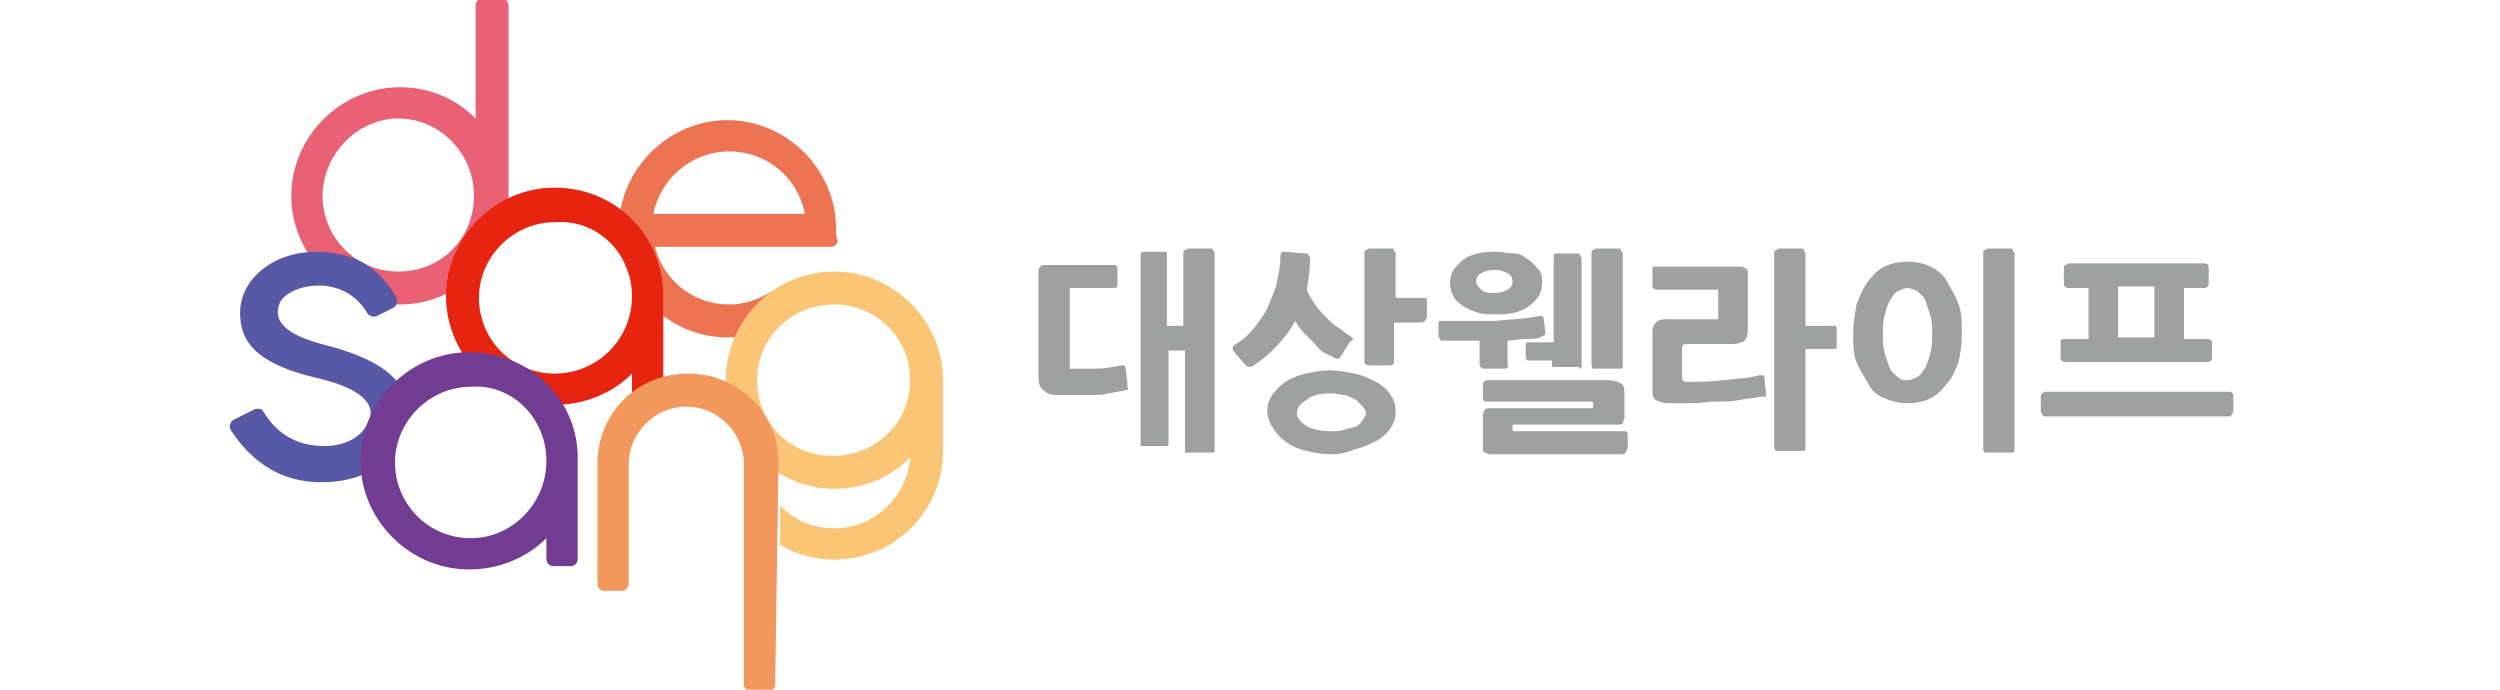
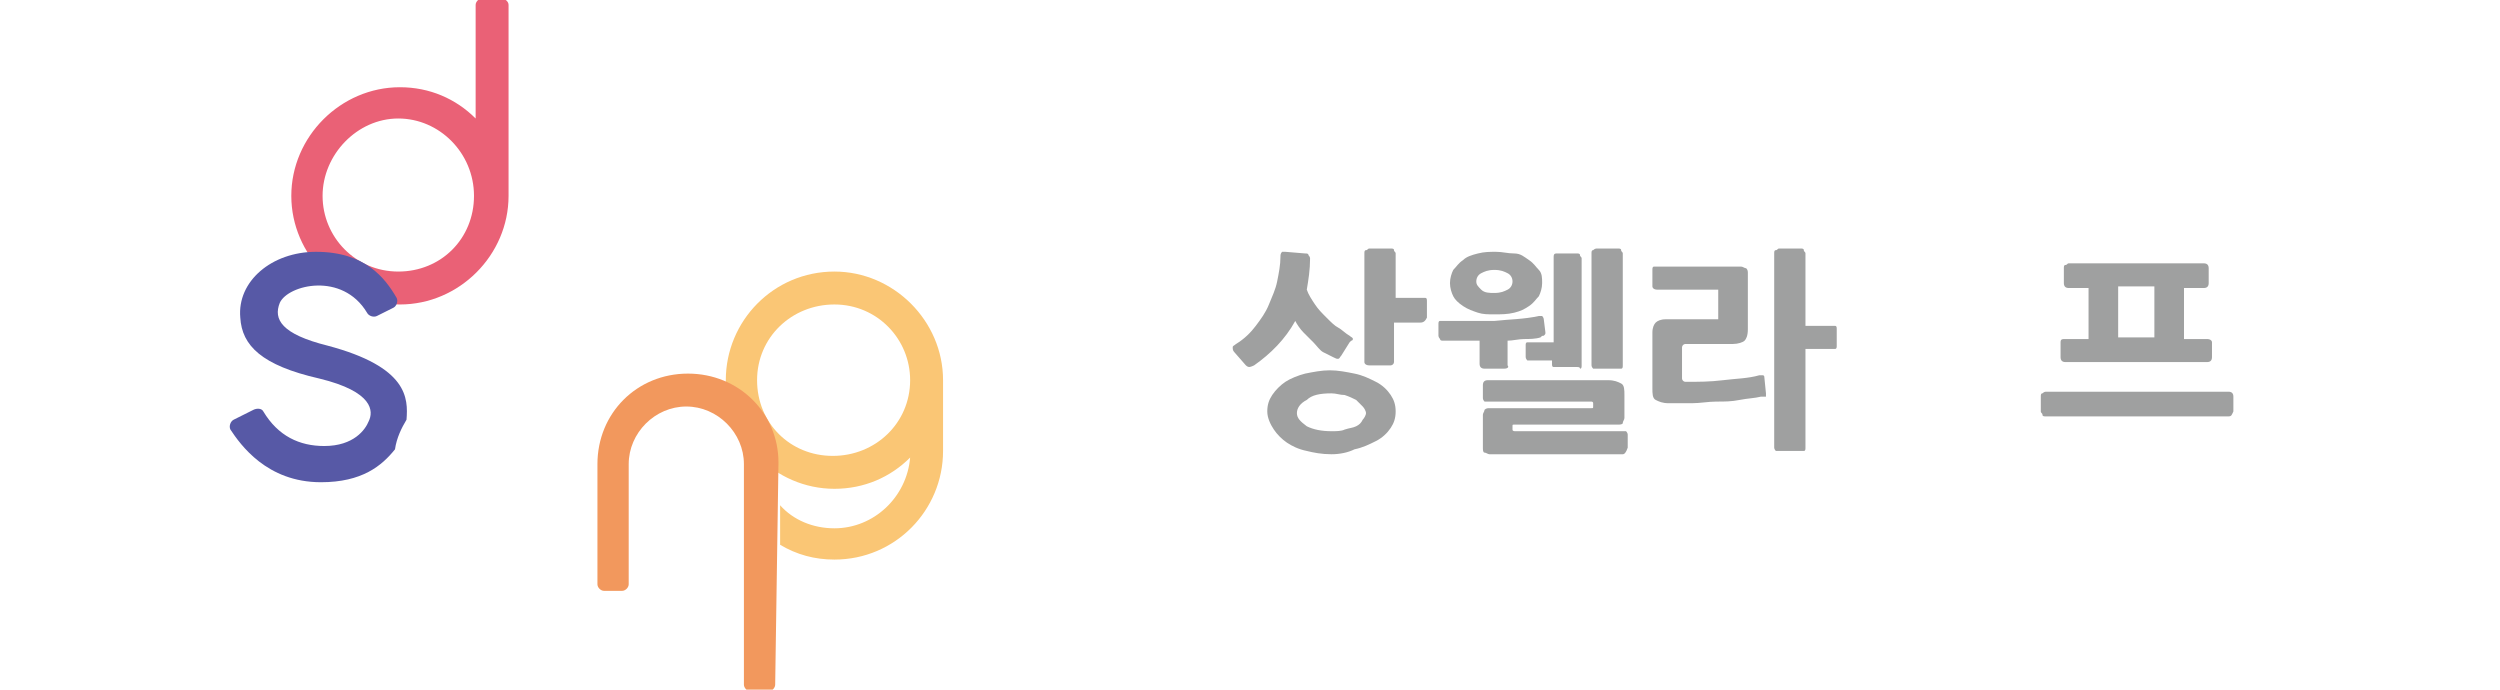
<svg xmlns="http://www.w3.org/2000/svg" version="1.1" id="레이어_1" x="0px" y="0px" viewBox="0 0 151.9 41.9" style="enable-background:new 0 0 151.9 41.9;" xml:space="preserve">
  <style type="text/css">
	.st0{fill:#ED7453;}
	.st1{fill:#FAC675;}
	.st2{fill:#EA6176;}
	.st3{fill:#5759A6;}
	.st4{fill:#E72410;}
	.st5{fill:#F2985D;}
	.st6{fill:#733C93;}
	.st7{fill:#9FA0A0;}
</style>
  <g>
    <g>
      <g>
-         <path class="st0" d="M50.8,13.9c0-3.6-3-6.6-6.6-6.6s-6.6,3-6.6,6.6c0,3.6,3,6.6,6.6,6.6c1.4,0,2.7-0.4,3.8-1.2l-1.1-1.6     c-0.8,0.5-1.7,0.8-2.6,0.8c-2.2,0-4-1.5-4.5-3.5h10.7c0.2,0,0.4-0.2,0.4-0.4C50.8,14.4,50.8,14.2,50.8,13.9z M39.7,13     c0.4-2.1,2.3-3.8,4.6-3.8s4.2,1.6,4.6,3.8H39.7z" />
        <path class="st1" d="M50.7,16.5c-3.7,0-6.6,3-6.6,6.6c0,3.6,3,6.6,6.6,6.6c1.8,0,3.4-0.7,4.6-1.9c-0.2,2.4-2.2,4.3-4.6,4.3     c-1.3,0-2.5-0.5-3.3-1.4v2.4c1,0.6,2.1,0.9,3.3,0.9c3.7,0,6.6-3,6.6-6.6v-4.3l0,0C57.3,19.5,54.3,16.5,50.7,16.5z M55.3,23.1     c0,2.6-2.1,4.6-4.7,4.6S46,25.7,46,23.1s2.1-4.6,4.7-4.6S55.3,20.6,55.3,23.1L55.3,23.1z" />
        <path class="st2" d="M30.4-0.1h-1.1c-0.2,0-0.4,0.2-0.4,0.4v6.9c-1.2-1.2-2.8-1.9-4.6-1.9c-3.6,0-6.6,3-6.6,6.6s3,6.6,6.6,6.6     s6.6-3,6.6-6.6l0,0V0.3C30.9,0.1,30.7-0.1,30.4-0.1z M24.2,16.5c-2.6,0-4.6-2.1-4.6-4.6s2.1-4.7,4.6-4.7s4.6,2.1,4.6,4.7     S26.8,16.5,24.2,16.5z" />
        <g>
          <path class="st3" d="M19.9,21c-2.8-0.7-3.3-1.6-2.9-2.6c0.5-1.1,3.8-1.9,5.3,0.6c0.1,0.2,0.4,0.3,0.6,0.2l1-0.5      c0.2-0.1,0.3-0.4,0.2-0.6c-0.7-1.2-1.9-2.8-4.9-2.8c-2.7,0-4.8,1.8-4.6,4c0.1,1.7,1.3,2.9,4.8,3.7c3.3,0.8,3.3,2,3,2.6      c-0.2,0.5-0.9,1.5-2.7,1.5c-1.5,0-2.8-0.6-3.7-2.1c-0.1-0.2-0.4-0.2-0.6-0.1l-1.2,0.6c-0.2,0.1-0.3,0.4-0.2,0.6      c0.6,0.9,2.2,3.2,5.5,3.2c2.5,0,3.7-1,4.5-2c0.1-0.7,0.4-1.3,0.7-1.8C24.8,24.2,24.8,22.3,19.9,21z" />
        </g>
-         <path class="st4" d="M33.7,11.4c-3.6,0-6.6,3-6.6,6.6c0,3.6,3,6.6,6.6,6.6c1.8,0,3.5-0.7,4.7-1.9V24c0,0.2,0.2,0.4,0.4,0.4h1.1     c0.2,0,0.4-0.2,0.4-0.4v-6C40.3,14.3,37.4,11.4,33.7,11.4z M38.4,18L38.4,18L38.4,18c0,2.6-2.1,4.7-4.7,4.7     c-2.6,0-4.6-2.1-4.6-4.6s2.1-4.6,4.6-4.6C36.3,13.3,38.4,15.4,38.4,18L38.4,18z" />
        <path class="st5" d="M47.3,28.1c0-3-2.4-5.4-5.5-5.4s-5.5,2.4-5.5,5.5l0,0l0,0v7.3c0,0.2,0.2,0.4,0.4,0.4h1.1     c0.2,0,0.4-0.2,0.4-0.4v-7.3c0-1.9,1.6-3.5,3.5-3.5s3.5,1.6,3.5,3.5v13.4c0,0.2,0.2,0.4,0.4,0.4h1.1c0.2,0,0.4-0.2,0.4-0.4     L47.3,28.1L47.3,28.1z" />
-         <path class="st6" d="M28.5,21.4c-3.6,0-6.6,3-6.6,6.6c0,3.6,3,6.6,6.6,6.6c1.8,0,3.5-0.7,4.7-1.9V34c0,0.2,0.2,0.4,0.4,0.4h1.1     c0.2,0,0.4-0.2,0.4-0.4v-6C35.2,24.3,32.2,21.4,28.5,21.4z M33.2,28L33.2,28c0,2.6-2.1,4.7-4.6,4.7c-2.6,0-4.6-2.1-4.6-4.6     s2.1-4.6,4.6-4.6C31.1,23.3,33.2,25.4,33.2,28L33.2,28z" />
      </g>
    </g>
    <g>
-       <path class="st7" d="M68.4,23.7c-0.3,0.1-0.6,0.1-1,0.2S66.7,24,66.3,24c-0.4,0-0.7,0-1.1,0s-0.7,0-1,0c-0.4,0-0.6-0.1-0.8-0.3    c-0.2-0.1-0.3-0.4-0.3-0.8v-6.1c0-0.2,0-0.3,0-0.4c0-0.1,0.1-0.2,0.1-0.2c0.1-0.1,0.2-0.1,0.3-0.1s0.3,0,0.5,0h3.6    c0.1,0,0.2,0,0.2,0c0,0,0.1,0.1,0.1,0.2v1c0,0.1,0,0.1-0.1,0.2c0,0-0.1,0-0.2,0h-2.5c-0.1,0-0.1,0-0.1,0c0,0,0,0.1,0,0.1v4.6    c0,0.1,0,0.1,0,0.2c0,0,0.1,0,0.2,0c0.4,0,0.9,0,1.4,0s1-0.1,1.5-0.2c0.1,0,0.2,0,0.2,0c0,0,0.1,0.1,0.1,0.2l0.1,0.9    c0,0.1,0,0.2,0,0.2C68.6,23.7,68.5,23.7,68.4,23.7z M73.5,27.5h-1.3c-0.1,0-0.2,0-0.2,0c0,0,0-0.1,0-0.2v-6h-1v5.6    c0,0.1,0,0.2-0.1,0.2c0,0-0.1,0-0.2,0h-1.2c-0.1,0-0.2,0-0.2,0s0-0.1,0-0.2V15.6c0-0.1,0-0.2,0-0.2s0.1-0.1,0.2-0.1h1.2    c0.1,0,0.2,0,0.2,0.1s0,0.1,0,0.2v4.2h1v-4.4c0-0.1,0-0.2,0.1-0.2s0.1-0.1,0.2-0.1h1.3c0.1,0,0.2,0,0.2,0.1c0,0,0.1,0.1,0.1,0.2    v11.9c0,0.1,0,0.2-0.1,0.2S73.6,27.5,73.5,27.5z" />
      <path class="st7" d="M76.2,22.2c-0.2,0.1-0.3,0.1-0.3,0.1s-0.1,0-0.2-0.1L75,21.4c-0.1-0.1-0.1-0.2-0.1-0.3c0-0.1,0.1-0.1,0.2-0.2    c0.5-0.3,0.9-0.7,1.2-1.1c0.3-0.4,0.6-0.8,0.8-1.3s0.4-0.9,0.5-1.4c0.1-0.5,0.2-1,0.2-1.5c0-0.1,0-0.2,0.1-0.3c0,0,0.1,0,0.2,0    l1.2,0.1c0.1,0,0.2,0,0.2,0.1c0,0,0.1,0.1,0.1,0.2c0,0.7-0.1,1.3-0.2,1.9c0.1,0.3,0.3,0.6,0.5,0.9c0.2,0.3,0.4,0.5,0.7,0.8    s0.5,0.5,0.7,0.6s0.5,0.4,0.7,0.5c0.1,0.1,0.2,0.1,0.2,0.2c0,0,0,0.1-0.1,0.1c0,0-0.1,0.1-0.1,0.1l-0.5,0.8    c-0.1,0.1-0.1,0.2-0.2,0.2s-0.1,0-0.3-0.1c-0.2-0.1-0.4-0.2-0.6-0.3S80,21,79.8,20.8c-0.2-0.2-0.4-0.4-0.6-0.6    c-0.2-0.2-0.4-0.5-0.5-0.7C78.1,20.6,77.2,21.5,76.2,22.2z M80.9,27.6c-0.6,0-1.1-0.1-1.5-0.2c-0.5-0.1-0.9-0.3-1.2-0.5    c-0.3-0.2-0.6-0.5-0.8-0.8S77,25.4,77,25c0-0.4,0.1-0.7,0.3-1s0.5-0.6,0.8-0.8s0.8-0.4,1.2-0.5c0.5-0.1,1-0.2,1.5-0.2    c0.5,0,1,0.1,1.5,0.2c0.5,0.1,0.9,0.3,1.3,0.5c0.4,0.2,0.7,0.5,0.9,0.8s0.3,0.6,0.3,1c0,0.4-0.1,0.7-0.3,1    c-0.2,0.3-0.5,0.6-0.9,0.8s-0.8,0.4-1.3,0.5C81.9,27.5,81.4,27.6,80.9,27.6z M80.9,23.9c-0.7,0-1.2,0.1-1.5,0.4    c-0.4,0.2-0.6,0.5-0.6,0.8c0,0.3,0.2,0.5,0.6,0.8c0.4,0.2,0.9,0.3,1.5,0.3c0.3,0,0.6,0,0.8-0.1c0.3-0.1,0.5-0.1,0.7-0.2    c0.2-0.1,0.3-0.2,0.4-0.4c0.1-0.1,0.2-0.3,0.2-0.4s-0.1-0.3-0.2-0.4s-0.3-0.3-0.4-0.4c-0.2-0.1-0.4-0.2-0.7-0.3    C81.4,24,81.2,23.9,80.9,23.9z M86.3,19.6h-1.6v2.4c0,0.1-0.1,0.2-0.2,0.2h-1.3c-0.2,0-0.3-0.1-0.3-0.2v-6.6c0-0.1,0-0.2,0.1-0.2    s0.1-0.1,0.2-0.1h1.3c0.1,0,0.2,0,0.2,0.1s0.1,0.1,0.1,0.2v2.7h1.6c0.1,0,0.1,0,0.2,0s0.1,0.1,0.1,0.2v1    C86.6,19.5,86.5,19.6,86.3,19.6z" />
      <path class="st7" d="M91.4,22.4h-1.2c-0.2,0-0.3-0.1-0.3-0.3v-1.4c-0.7,0-1.4,0-2.2,0c-0.1,0-0.2,0-0.2-0.1c0,0-0.1-0.1-0.1-0.2    v-0.7c0-0.1,0-0.2,0.1-0.2c0,0,0.1,0,0.2,0c1.1,0,2.2,0,3.1,0c0.9-0.1,1.8-0.1,2.7-0.3c0.1,0,0.2,0,0.2,0c0,0,0.1,0.1,0.1,0.2    l0.1,0.8c0,0.1,0,0.1-0.1,0.2c-0.1,0-0.1,0-0.2,0.1c-0.3,0.1-0.7,0.1-1,0.1c-0.3,0-0.7,0.1-1,0.1v1.5    C91.7,22.3,91.6,22.4,91.4,22.4z M90.8,19.1c-0.4,0-0.7,0-1-0.1s-0.6-0.2-0.9-0.4s-0.5-0.4-0.6-0.6s-0.2-0.5-0.2-0.8    c0-0.3,0.1-0.6,0.2-0.8c0.2-0.2,0.3-0.4,0.6-0.6c0.2-0.2,0.5-0.3,0.9-0.4s0.7-0.1,1.1-0.1c0.4,0,0.7,0.1,1.1,0.1s0.6,0.2,0.9,0.4    s0.4,0.4,0.6,0.6c0.2,0.2,0.2,0.5,0.2,0.8c0,0.3-0.1,0.6-0.2,0.8c-0.2,0.2-0.3,0.4-0.6,0.6s-0.5,0.3-0.9,0.4S91.2,19.1,90.8,19.1z     M90.8,16.4c-0.4,0-0.6,0.1-0.8,0.2s-0.3,0.3-0.3,0.5c0,0.2,0.1,0.3,0.3,0.5c0.2,0.2,0.5,0.2,0.8,0.2c0.4,0,0.6-0.1,0.8-0.2    s0.3-0.3,0.3-0.5c0-0.2-0.1-0.4-0.3-0.5S91.2,16.4,90.8,16.4z M98.6,27.6H91c-0.2,0-0.3,0-0.5,0c-0.1,0-0.2-0.1-0.3-0.1    s-0.1-0.2-0.1-0.3c0-0.1,0-0.2,0-0.4v-1.2c0-0.2,0-0.3,0-0.4s0.1-0.2,0.1-0.3c0.1-0.1,0.2-0.1,0.3-0.1c0.1,0,0.3,0,0.5,0h5.7    c0.1,0,0.1,0,0.1-0.1v-0.2c0-0.1-0.1-0.1-0.1-0.1h-6.3c-0.1,0-0.2,0-0.2,0c0,0-0.1-0.1-0.1-0.2v-0.8c0-0.2,0.1-0.3,0.3-0.3h7.3    c0.4,0,0.6,0.1,0.8,0.2s0.2,0.4,0.2,0.7V25c0,0.2,0,0.3,0,0.4c0,0.1-0.1,0.2-0.1,0.3s-0.2,0.1-0.3,0.1c-0.1,0-0.3,0-0.5,0H92    c-0.1,0-0.1,0-0.1,0.1v0.2c0,0.1,0.1,0.1,0.2,0.1h6.5c0.1,0,0.2,0,0.2,0c0,0,0.1,0.1,0.1,0.2v0.8C98.8,27.5,98.7,27.6,98.6,27.6z     M95.8,22.3h-1.2c-0.1,0-0.1,0-0.2,0c-0.1,0-0.1-0.1-0.1-0.2v-0.2H93c-0.1,0-0.2,0-0.2,0c0,0-0.1-0.1-0.1-0.2v-0.7    c0-0.1,0-0.2,0.1-0.2c0,0,0.1,0,0.2,0h1.4v-5.2c0-0.2,0.1-0.2,0.2-0.2h1.2c0.1,0,0.2,0,0.2,0.1s0.1,0.1,0.1,0.2v6.5    c0,0.1,0,0.2-0.1,0.2C96,22.3,95.9,22.3,95.8,22.3z M98.3,22.4h-1.3c-0.1,0-0.2,0-0.2,0s-0.1-0.1-0.1-0.2v-6.8    c0-0.1,0-0.2,0.1-0.2c0,0,0.1-0.1,0.2-0.1h1.3c0.1,0,0.2,0,0.2,0.1s0.1,0.1,0.1,0.2v6.8c0,0.1,0,0.2-0.1,0.2    C98.5,22.4,98.4,22.4,98.3,22.4z" />
      <path class="st7" d="M107,24.1c-0.4,0.1-0.8,0.1-1.3,0.2s-0.9,0.1-1.4,0.1c-0.5,0-1,0.1-1.5,0.1s-1,0-1.4,0    c-0.4,0-0.6-0.1-0.8-0.2s-0.2-0.4-0.2-0.7v-3.4c0-0.3,0.1-0.5,0.2-0.6s0.3-0.2,0.6-0.2h3c0.1,0,0.1,0,0.2,0c0,0,0-0.1,0-0.1v-1.6    c0-0.1,0-0.1,0-0.1s-0.1,0-0.2,0h-3.5c-0.2,0-0.3-0.1-0.3-0.2v-1c0-0.1,0-0.2,0.1-0.2s0.1,0,0.2,0h4.6c0.2,0,0.3,0,0.5,0    c0.1,0,0.2,0.1,0.3,0.1c0.1,0.1,0.1,0.2,0.1,0.3c0,0.1,0,0.2,0,0.4v3c0,0.4-0.1,0.6-0.2,0.7s-0.4,0.2-0.7,0.2h-2.9    c-0.1,0-0.2,0.1-0.2,0.2v1.9c0,0.1,0.1,0.2,0.2,0.2c0.8,0,1.5,0,2.3-0.1c0.8-0.1,1.5-0.1,2.2-0.3c0.1,0,0.1,0,0.2,0    s0.1,0.1,0.1,0.1l0.1,1c0,0.1,0,0.2,0,0.2C107.2,24.1,107.1,24.1,107,24.1z M111.3,21.2h-1.6v6c0,0.1,0,0.2-0.1,0.2    c0,0-0.1,0-0.2,0h-1.3c-0.1,0-0.2,0-0.2,0c0,0-0.1-0.1-0.1-0.2V15.4c0-0.1,0-0.2,0.1-0.2s0.1-0.1,0.2-0.1h1.3c0.1,0,0.2,0,0.2,0.1    s0.1,0.1,0.1,0.2v4.4h1.6c0.1,0,0.1,0,0.2,0s0.1,0.1,0.1,0.2v1c0,0.1,0,0.2-0.1,0.2C111.4,21.2,111.3,21.2,111.3,21.2z" />
-       <path class="st7" d="M115.9,24.5c-0.5,0-0.9-0.1-1.4-0.3s-0.8-0.5-1-0.9s-0.5-0.8-0.7-1.3c-0.2-0.5-0.2-1.1-0.2-1.7    c0-0.6,0.1-1.2,0.2-1.8c0.2-0.5,0.4-1,0.7-1.4c0.3-0.4,0.6-0.7,1-0.9s0.9-0.3,1.4-0.3c0.5,0,1,0.1,1.4,0.3c0.4,0.2,0.8,0.5,1,0.9    s0.5,0.8,0.7,1.4c0.2,0.5,0.2,1.1,0.2,1.8s-0.1,1.2-0.2,1.7c-0.2,0.5-0.4,1-0.7,1.3c-0.3,0.4-0.6,0.7-1,0.9    C116.9,24.4,116.4,24.5,115.9,24.5z M115.9,17.5c-0.2,0-0.4,0.1-0.6,0.2c-0.2,0.1-0.3,0.3-0.5,0.6c-0.1,0.2-0.2,0.5-0.3,0.9    c-0.1,0.3-0.1,0.7-0.1,1.1c0,0.4,0,0.7,0.1,1.1s0.2,0.6,0.3,0.9s0.3,0.4,0.5,0.6s0.4,0.2,0.6,0.2c0.2,0,0.4-0.1,0.6-0.2    c0.2-0.1,0.3-0.3,0.5-0.6c0.1-0.2,0.2-0.5,0.3-0.9s0.1-0.7,0.1-1.1c0-0.4,0-0.8-0.1-1.1s-0.2-0.6-0.3-0.9s-0.3-0.4-0.5-0.6    C116.3,17.6,116.1,17.5,115.9,17.5z M122.1,27.5h-1.3c-0.1,0-0.2,0-0.2,0c0,0-0.1-0.1-0.1-0.2V15.4c0-0.1,0-0.2,0.1-0.2    c0,0,0.1-0.1,0.2-0.1h1.3c0.1,0,0.2,0,0.2,0.1s0.1,0.1,0.1,0.2v11.9c0,0.1,0,0.2-0.1,0.2C122.2,27.5,122.2,27.5,122.1,27.5z" />
      <path class="st7" d="M135.4,25.3h-11.1c-0.1,0-0.2,0-0.2-0.1S124,25.1,124,25v-0.9c0-0.1,0-0.2,0.1-0.2c0,0,0.1-0.1,0.2-0.1h11.1    c0.2,0,0.3,0.1,0.3,0.3V25C135.6,25.2,135.6,25.3,135.4,25.3z M134.1,22h-8.6c-0.2,0-0.3-0.1-0.3-0.3v-0.9c0-0.2,0.1-0.2,0.3-0.2    h1.4v-3.1h-1.2c-0.2,0-0.3-0.1-0.3-0.3v-0.9c0-0.1,0-0.2,0.1-0.2c0.1,0,0.1-0.1,0.2-0.1h8.2c0.2,0,0.3,0.1,0.3,0.3v0.9    c0,0.2-0.1,0.3-0.3,0.3h-1.2v3.1h1.4c0.2,0,0.3,0.1,0.3,0.2v0.9C134.4,21.9,134.3,22,134.1,22z M128.7,20.5h2.2v-3.1h-2.2V20.5z" />
    </g>
  </g>
</svg>